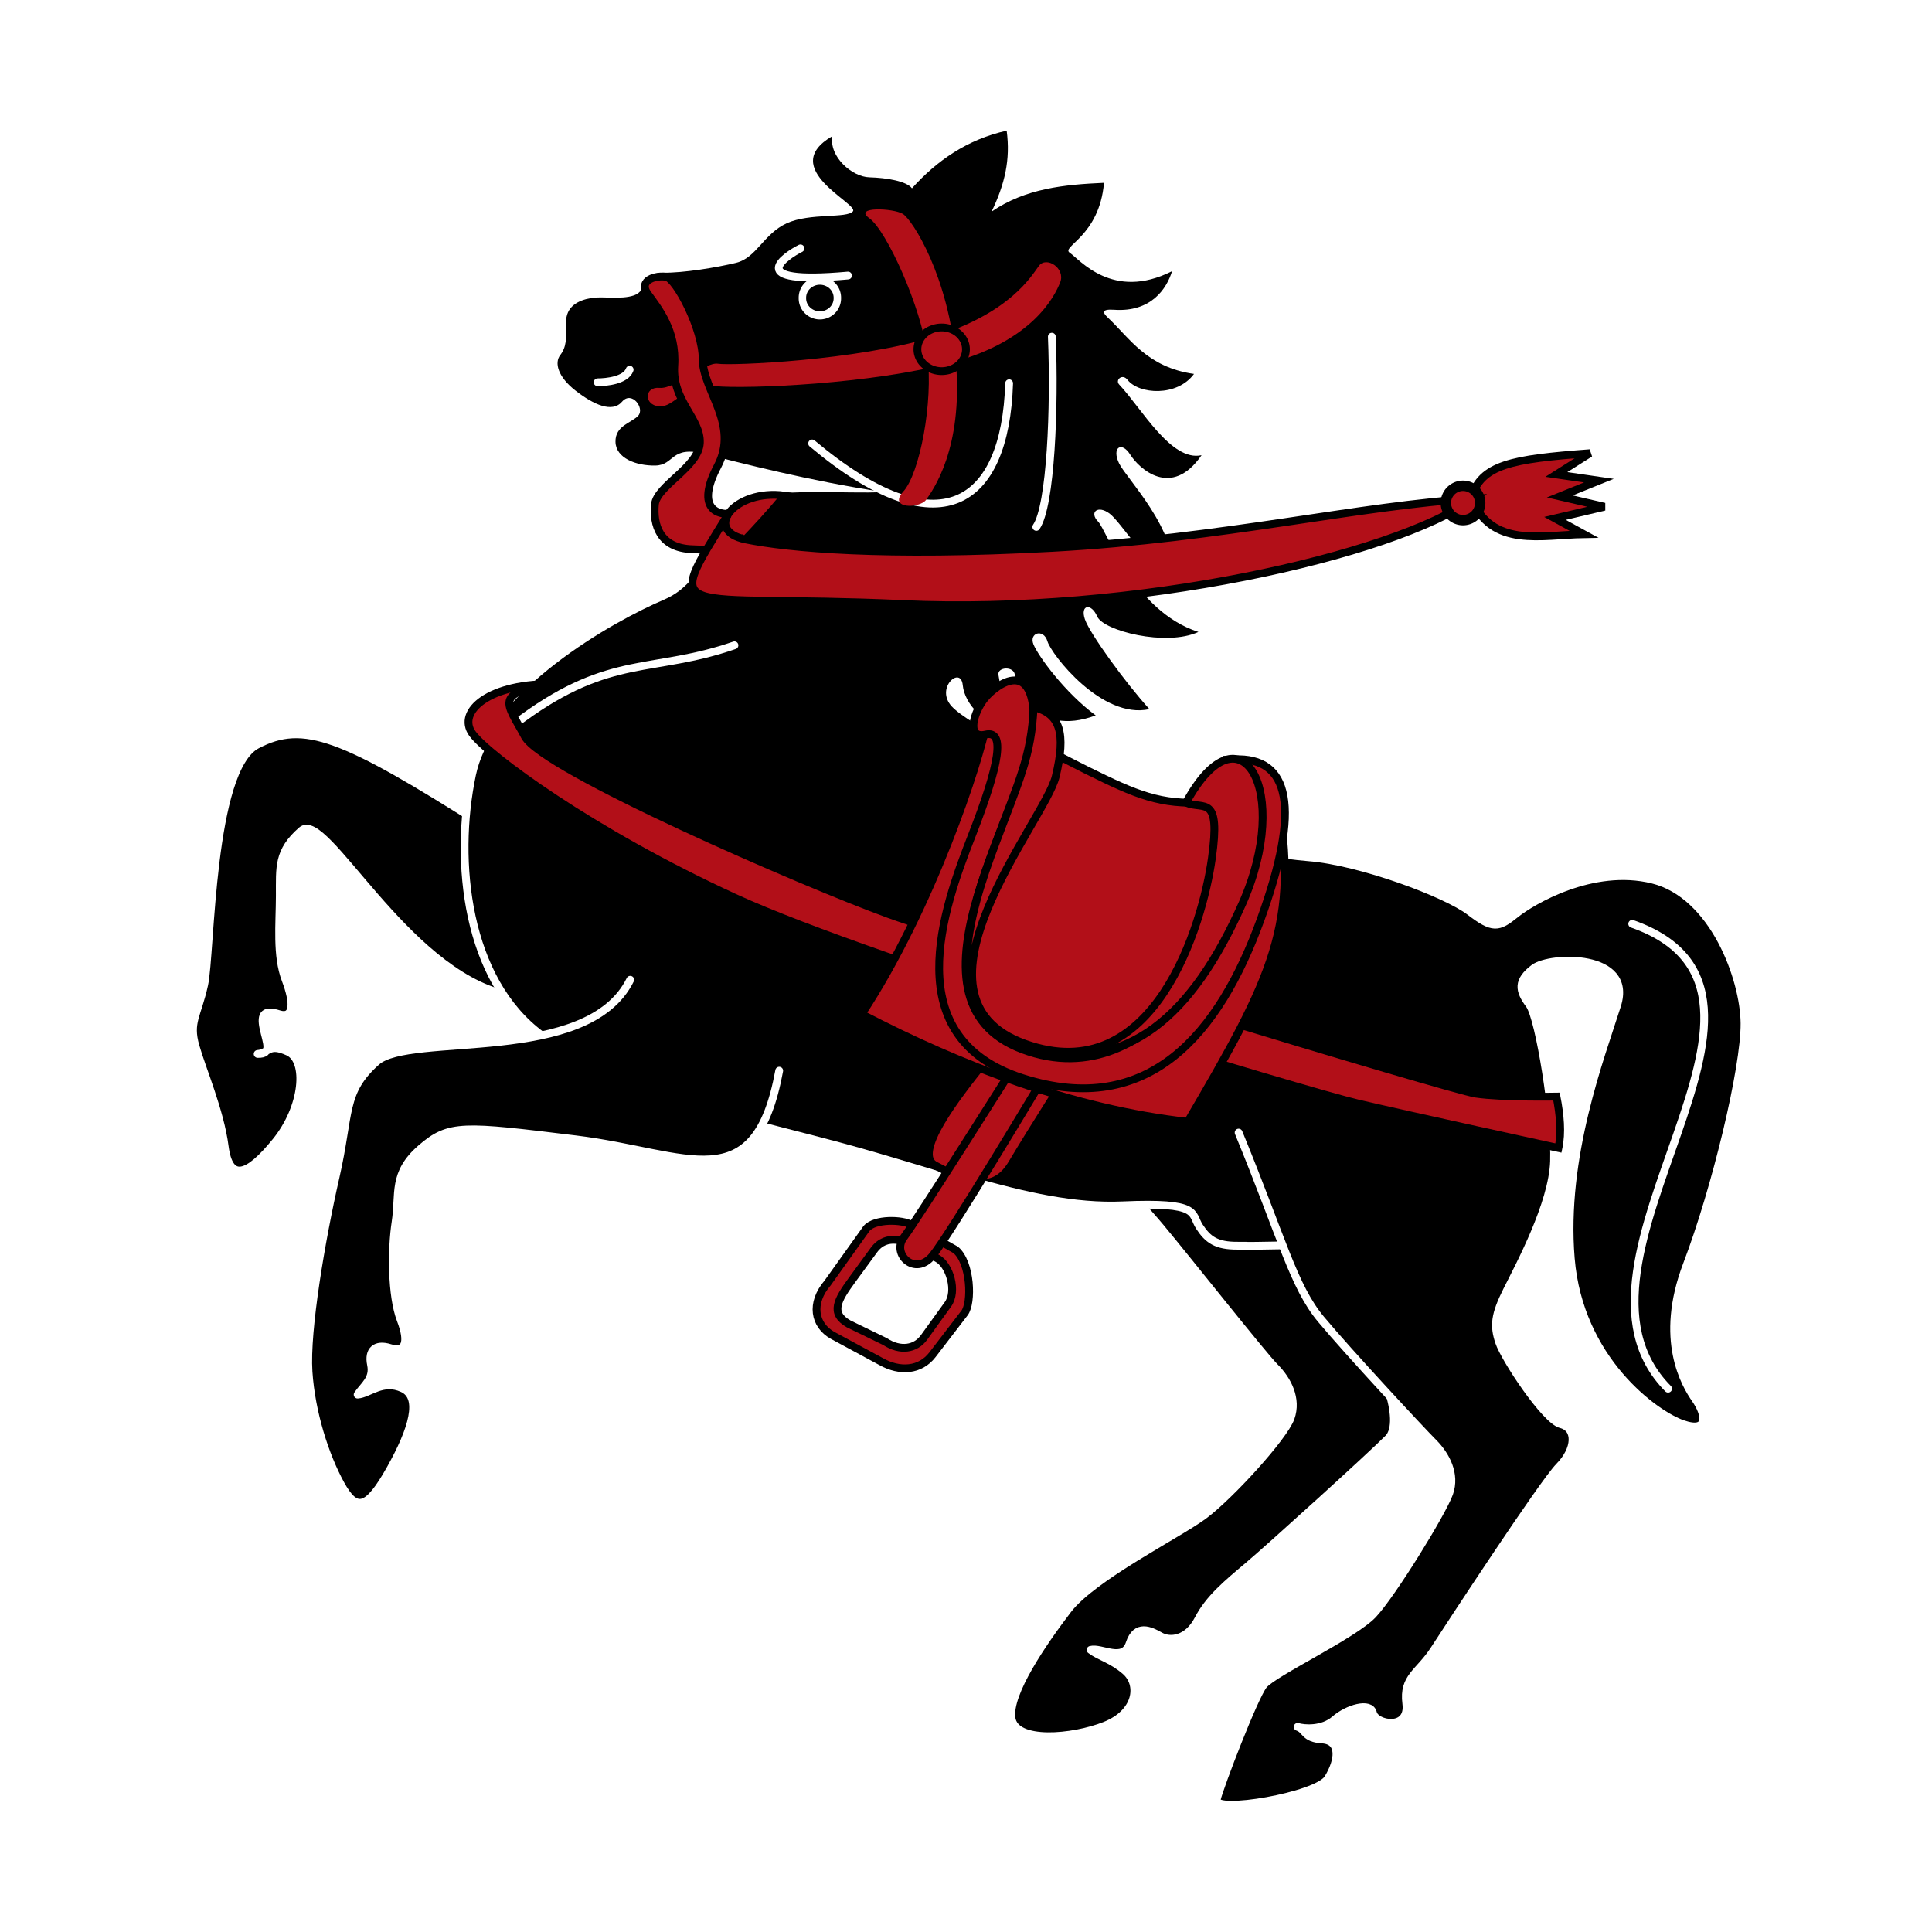
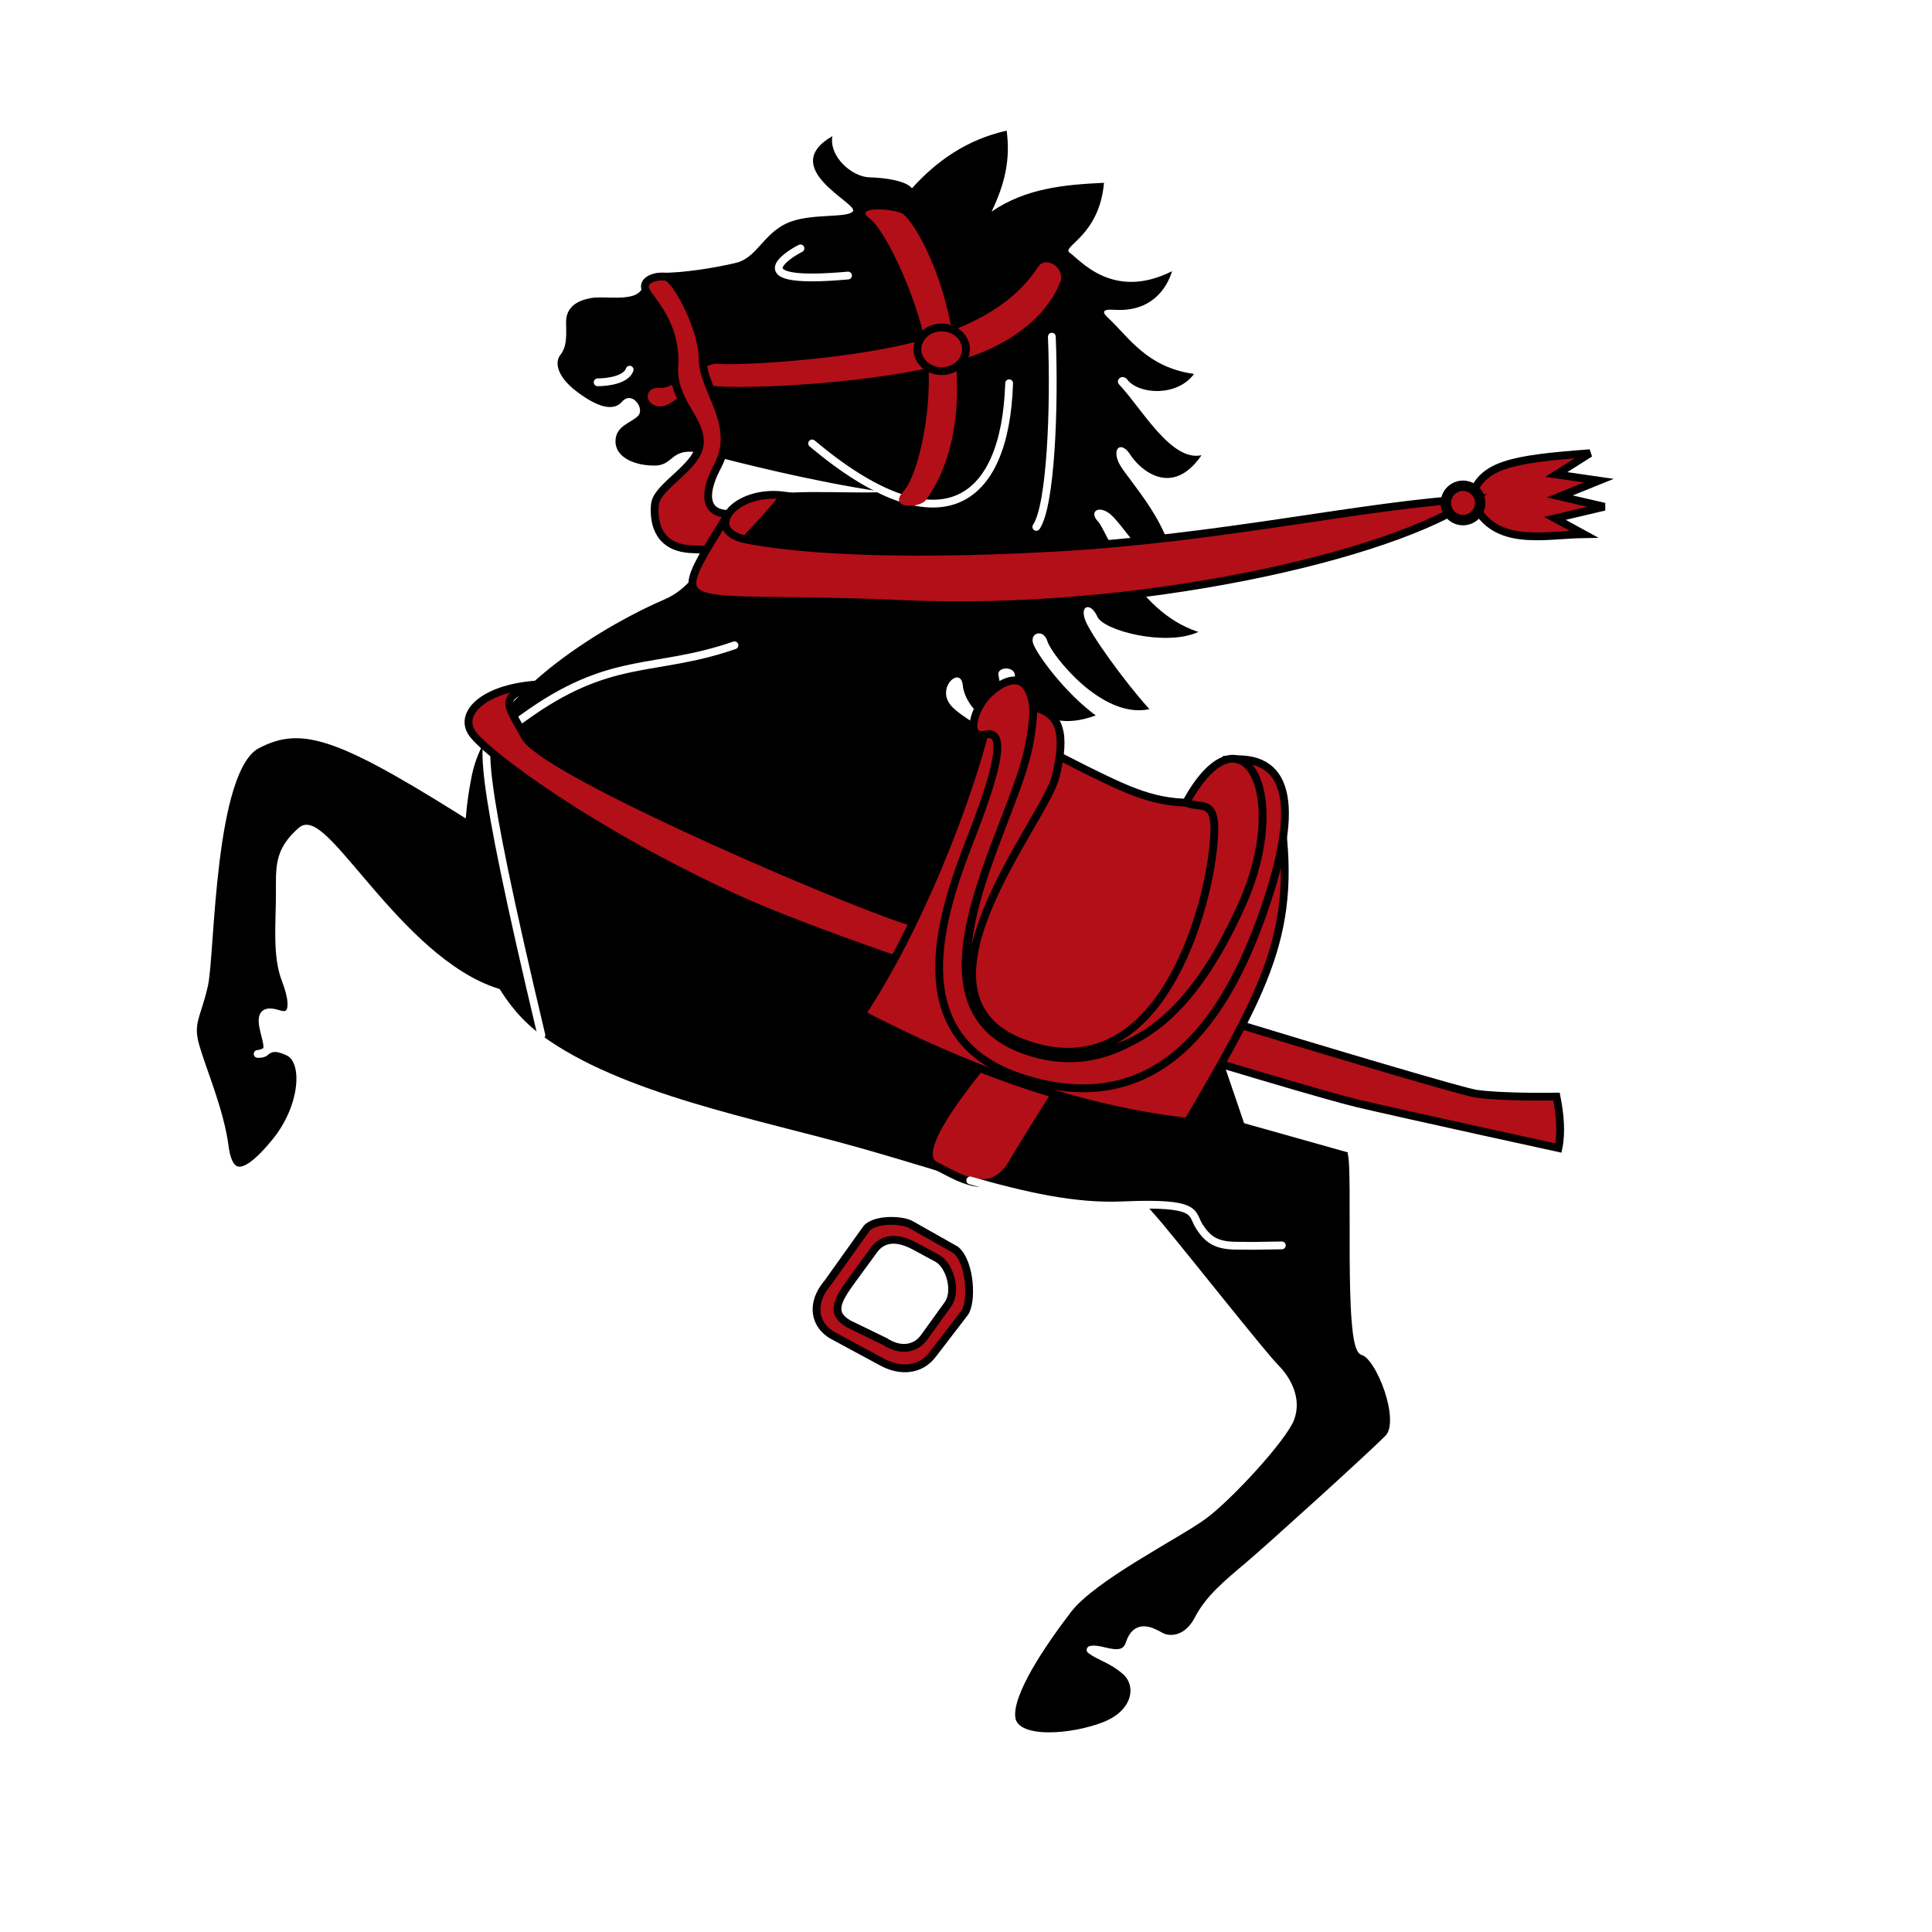
<svg xmlns="http://www.w3.org/2000/svg" version="1.0" width="248.031" height="248.032" id="svg2780">
  <defs id="defs2782" />
  <g transform="translate(-17.717,-786.614)" id="layer1">
-     <rect width="248.031" height="248.032" x="17.717" y="786.614" style="opacity:1;color:#000000;fill:#ffffff;fill-opacity:1;fill-rule:evenodd;stroke:none;stroke-width:1px;stroke-linecap:butt;stroke-linejoin:miter;marker:none;marker-start:none;marker-mid:none;marker-end:none;stroke-miterlimit:4;stroke-dasharray:none;stroke-dashoffset:0;stroke-opacity:1;visibility:visible;display:inline;overflow:visible;enable-background:accumulate" id="rect2192" />
    <path d="M 80.065,892.708 C 61.624,880.987 56.697,879.097 50.706,882.233 C 44.678,885.388 44.813,909.019 43.93,913.03 C 43.046,917.041 41.932,917.814 42.814,920.913 C 43.689,923.987 45.96,929.177 46.566,933.812 C 47.159,938.361 49.5,937.645 53.139,933.15 C 56.735,928.709 57.201,922.778 54.707,921.643 C 52.14,920.475 52.287,921.813 50.794,921.916 C 52.717,921.98 51.933,920.451 51.543,918.598 C 51.15,916.725 51.723,916.237 53.529,916.808 C 55.439,917.412 55.544,915.443 54.377,912.389 C 53.197,909.305 53.628,905.238 53.639,901.623 C 53.65,897.935 53.369,895.913 56.448,893.227 C 59.477,890.584 69.612,911.343 82.772,914.344" style="opacity:1;color:#000000;fill:#000000;fill-opacity:1;fill-rule:evenodd;stroke:#ffffff;stroke-width:1px;stroke-linecap:round;stroke-linejoin:round;marker:none;marker-start:none;marker-mid:none;marker-end:none;stroke-miterlimit:4;stroke-dasharray:none;stroke-dashoffset:0;stroke-opacity:1;visibility:visible;display:inline;overflow:visible;enable-background:accumulate" id="path2169" />
    <path d="M 154.794,924.439 C 160.432,938.183 163.163,939.945 166.687,944.174 C 170.211,948.403 179.814,960.561 181.4,962.147 C 182.986,963.732 184.293,966.178 183.412,968.645 C 182.53,971.112 175.542,978.737 172.238,981.176 C 168.933,983.616 158.032,989.051 154.811,993.265 C 151.6,997.467 147.138,1003.961 147.569,1007.166 C 148.014,1010.469 155.432,1009.792 159.571,1008.15 C 163.739,1006.497 164.21,1002.862 162.173,1001.119 C 160.386,999.591 158.917,999.327 157.725,998.423 C 159.081,998.054 161.933,1000.045 162.742,997.589 C 163.578,995.054 165.404,995.929 166.666,996.652 C 167.889,997.352 170.16,997.19 171.563,994.478 C 172.931,991.836 175.233,989.943 177.96,987.642 C 180.779,985.264 193.85,973.414 195.952,971.273 C 198.14,969.044 194.817,960.644 192.733,960.116 C 190.708,959.602 191.94,936.81 191.236,934.696" style="opacity:1;color:#000000;fill:#000000;fill-opacity:1;fill-rule:evenodd;stroke:#ffffff;stroke-width:1px;stroke-linecap:round;stroke-linejoin:round;marker:none;marker-start:none;marker-mid:none;marker-end:none;stroke-miterlimit:4;stroke-dasharray:none;stroke-dashoffset:0;stroke-opacity:1;visibility:visible;display:inline;overflow:visible;enable-background:accumulate" id="path2165" />
    <path d="M 164.367,892.457 C 151.908,884.27 142.13,879.71 139.905,877.305 C 137.724,874.948 141.071,872.02 141.314,874.574 C 141.549,877.041 144.222,879.772 147.129,880.036 C 146.718,877.922 146.06,874.248 145.896,873.257 C 145.721,872.205 147.984,872.087 148.01,873.341 C 148.036,874.592 150.566,881.384 158.385,878.459 C 154.433,875.544 151.011,870.852 150.393,869.34 C 149.784,867.848 151.694,867.263 152.187,868.946 C 152.675,870.612 159.171,879.008 165.28,877.653 C 162.249,874.327 157.625,867.963 156.996,866.116 C 156.361,864.25 157.803,863.968 158.582,865.764 C 159.37,867.582 167.406,869.658 171.569,867.743 C 163.225,865.052 159.817,854.717 158.685,853.565 C 157.522,852.381 158.641,851.403 160.168,852.549 C 161.695,853.694 164.956,859.344 168.346,860.748 C 168.911,854.617 162.323,848.056 161.38,846.092 C 160.412,844.076 161.696,843.206 162.811,844.972 C 163.954,846.782 168.109,850.675 171.973,845.054 C 168.065,845.921 164.283,839.034 161.401,835.986 C 160.844,835.395 161.803,834.528 162.459,835.369 C 163.925,837.25 168.831,837.586 171.004,834.62 C 164.955,833.769 162.71,829.981 159.948,827.396 C 159.334,826.822 159.011,826.261 160.741,826.383 C 165.505,826.718 167.504,823.667 168.185,821.431 C 160.55,825.284 156.287,819.886 155.058,819.07 C 153.868,818.281 158.855,816.972 159.449,810.084 C 154.386,810.311 149.384,810.784 145.015,813.784 C 146.718,810.231 147.452,807.118 146.953,803.388 C 141.843,804.534 137.966,807.265 134.795,810.789 C 134.119,809.878 131.564,809.438 129.333,809.379 C 127.101,809.32 124.135,806.736 124.575,804.093 C 117.454,808.219 127.996,812.771 127.218,813.74 C 126.461,814.683 121.688,813.913 118.711,815.282 C 115.735,816.651 114.827,819.72 112.241,820.348 C 109.655,820.976 105.457,821.655 102.858,821.625 C 100.259,821.596 100.846,823.945 99.114,824.533 C 97.381,825.12 95.135,824.606 93.563,824.885 C 91.984,825.165 90.333,825.942 90.392,828.057 C 90.451,830.127 90.423,831.192 89.643,832.197 C 88.879,833.181 89.313,834.985 91.625,836.779 C 93.916,838.555 96.306,839.661 97.572,838.188 C 98.835,836.72 100.53,839.047 99.642,839.994 C 98.776,840.919 96.691,841.246 96.735,843.342 C 96.779,845.427 99.378,846.426 101.845,846.382 C 104.356,846.338 103.758,843.765 108.188,844.884 C 112.608,846 121.712,848.379 131.095,849.774 C 126.513,850.082 117.204,849.098 113.122,850.963 C 109.023,852.835 109.376,860.867 102.946,863.605 C 96.485,866.358 80.6,875.211 78.322,886.027 C 75.96,897.245 77.607,912.426 87.22,919.506 C 97.468,927.053 114.884,930.254 128.011,933.954 C 141.138,937.654 151.828,941.795 161.842,941.355 C 171.853,940.914 170.578,942.358 171.696,944.085 C 172.795,945.783 173.903,946.551 176.564,946.538 C 179.221,946.524 176.202,946.614 182.78,946.497" style="fill:#000000;fill-opacity:1;fill-rule:evenodd;stroke:none;stroke-width:1px;stroke-linecap:butt;stroke-linejoin:miter;stroke-opacity:1" id="path2281" />
-     <path d="M 176.731,932.016 C 182.369,945.76 183.779,951.751 187.303,955.98 C 190.827,960.208 200.166,970.252 201.752,971.838 C 203.337,973.424 204.644,975.869 203.763,978.336 C 202.882,980.803 196.466,991.22 193.999,993.863 C 191.532,996.506 181.154,1001.37 179.92,1002.956 C 178.687,1004.542 174.345,1015.859 173.912,1017.65 C 173.476,1019.455 186.794,1017.225 188.204,1014.934 C 189.613,1012.644 189.935,1010.086 187.458,1009.929 C 185.112,1009.781 185.412,1008.687 184.308,1008.312 C 185.135,1008.559 187.482,1008.767 189.085,1007.368 C 190.722,1005.939 193.649,1005.085 193.977,1006.519 C 194.319,1008.013 198.705,1008.819 198.258,1005.314 C 197.82,1001.879 199.897,1001.386 201.835,998.391 C 203.774,995.395 215.787,977.026 217.889,974.885 C 220.077,972.656 220.191,969.983 218.106,969.455 C 216.081,968.941 210.882,961.038 210.177,958.923 C 209.472,956.809 209.597,955.44 211.183,952.269 C 212.769,949.097 217.049,941.168 217.225,935.706 C 217.402,930.243 215.36,917.333 214.054,915.579 C 212.695,913.756 212.518,912.517 214.647,910.902 C 216.735,909.318 227.436,908.974 225.322,915.67 C 223.207,922.366 218.29,935.066 219.372,948.173 C 220.449,961.223 230.204,968.2 233.715,969.423 C 237.246,970.652 236.681,968.116 235.374,966.24 C 234.113,964.428 230.587,958.642 234.287,948.951 C 237.987,939.26 241.728,923.704 241.677,917.97 C 241.625,912.234 237.708,901.483 229.891,899.543 C 222.132,897.618 214.294,902.343 212.294,903.959 C 210.062,905.761 209.389,905.917 206.393,903.626 C 203.398,901.335 192.413,897.201 185.717,896.672 C 179.022,896.144 159.639,892.37 159.639,892.37" style="opacity:1;color:#000000;fill:#000000;fill-opacity:1;fill-rule:evenodd;stroke:#ffffff;stroke-width:1px;stroke-linecap:round;stroke-linejoin:round;marker:none;marker-start:none;marker-mid:none;marker-end:none;stroke-miterlimit:4;stroke-dasharray:none;stroke-dashoffset:0;stroke-opacity:1;visibility:visible;display:inline;overflow:visible;enable-background:accumulate" id="path3254" />
    <path d="M 144.03,923.034 C 140.542,927.395 134.811,934.746 137.801,936.241 C 140.791,937.736 144.903,940.601 147.644,935.992 C 150.385,931.382 154.87,924.404 154.87,924.404 L 144.03,923.034 z " style="opacity:1;color:#000000;fill:#b20f18;fill-opacity:1;fill-rule:evenodd;stroke:#000000;stroke-width:1px;stroke-linecap:butt;stroke-linejoin:miter;marker:none;marker-start:none;marker-mid:none;marker-end:none;stroke-miterlimit:4;stroke-dasharray:none;stroke-dashoffset:0;stroke-opacity:1;visibility:visible;display:inline;overflow:visible;enable-background:accumulate" id="path5109" />
-     <path d="M 98.628,912.395 C 93.164,923.465 70.348,919.059 66.037,922.918 C 61.663,926.833 62.675,929.475 60.795,937.722 C 58.942,945.851 56.977,957.421 57.325,962.713 C 57.671,967.99 59.445,973.479 61.429,977.111 C 63.432,980.778 64.897,980.428 67.826,975.215 C 70.717,970.069 71.888,965.988 69.394,964.854 C 66.827,963.685 65.124,965.552 63.631,965.655 C 64.409,964.485 65.739,963.661 65.349,961.808 C 64.956,959.935 65.97,959.095 67.775,959.666 C 69.686,960.27 70.32,959.093 69.152,956.04 C 67.972,952.956 67.962,947.039 68.502,943.512 C 69.059,939.866 68.062,937.268 71.752,934.058 C 75.398,930.887 77.163,931.118 91.645,932.886 C 106.115,934.652 114.653,940.878 117.753,924.068" style="opacity:1;color:#000000;fill:#000000;fill-opacity:1;fill-rule:evenodd;stroke:#ffffff;stroke-width:1px;stroke-linecap:round;stroke-linejoin:round;marker:none;marker-start:none;marker-mid:none;marker-end:none;stroke-miterlimit:4;stroke-dasharray:none;stroke-dashoffset:0;stroke-opacity:1;visibility:visible;display:inline;overflow:visible;enable-background:accumulate" id="path2167" />
    <path d="M 121.977,843.543 C 138.299,857.248 146.772,851.517 147.27,835.818" style="opacity:1;color:#000000;fill:none;fill-opacity:0.75;fill-rule:evenodd;stroke:#ffffff;stroke-width:1px;stroke-linecap:round;stroke-linejoin:round;marker:none;marker-start:none;marker-mid:none;marker-end:none;stroke-miterlimit:4;stroke-dasharray:none;stroke-dashoffset:0;stroke-opacity:1;visibility:visible;display:inline;overflow:visible;enable-background:accumulate" id="path2173" />
    <path d="M 152.752,829.838 C 153.126,838.933 152.627,851.517 150.759,854.258" style="opacity:1;color:#000000;fill:none;fill-opacity:0.75;fill-rule:evenodd;stroke:#ffffff;stroke-width:1px;stroke-linecap:round;stroke-linejoin:round;marker:none;marker-start:none;marker-mid:none;marker-end:none;stroke-miterlimit:4;stroke-dasharray:none;stroke-dashoffset:0;stroke-opacity:1;visibility:visible;display:inline;overflow:visible;enable-background:accumulate" id="path2175" />
    <path d="M 120.482,818.5 C 118.738,819.372 112.757,823.234 126.587,821.988" style="opacity:1;color:#000000;fill:none;fill-opacity:0.75;fill-rule:evenodd;stroke:#ffffff;stroke-width:1px;stroke-linecap:round;stroke-linejoin:round;marker:none;marker-start:none;marker-mid:none;marker-end:none;stroke-miterlimit:4;stroke-dasharray:none;stroke-dashoffset:0;stroke-opacity:1;visibility:visible;display:inline;overflow:visible;enable-background:accumulate" id="path2177" />
-     <path d="M 125.092 825.103 A 2.243 1.994 0 1 1  120.607,825.103 A 2.243 1.994 0 1 1  125.092 825.103 z" transform="matrix(1,0,0,1.094,0.125,-77.789)" style="opacity:1;color:#000000;fill:none;fill-opacity:0.75;fill-rule:evenodd;stroke:#ffffff;stroke-width:0.956px;stroke-linecap:round;stroke-linejoin:round;marker:none;marker-start:none;marker-mid:none;marker-end:none;stroke-miterlimit:4;stroke-dasharray:none;stroke-dashoffset:0;stroke-opacity:1;visibility:visible;display:inline;overflow:visible;enable-background:accumulate" id="path2179" />
    <path d="M 94.442,835.693 C 95.563,835.693 98.055,835.444 98.554,834.074" style="fill:none;fill-opacity:0.75;fill-rule:evenodd;stroke:#ffffff;stroke-width:1px;stroke-linecap:round;stroke-linejoin:miter;stroke-opacity:1" id="path2181" />
    <path d="M 227.259,905.217 C 252.801,914.188 215.547,948.451 231.869,964.897" style="opacity:1;color:#000000;fill:none;fill-opacity:0.75;fill-rule:evenodd;stroke:#ffffff;stroke-width:1px;stroke-linecap:round;stroke-linejoin:round;marker:none;marker-start:none;marker-mid:none;marker-end:none;stroke-miterlimit:4;stroke-dasharray:none;stroke-dashoffset:0;stroke-opacity:1;visibility:visible;display:inline;overflow:visible;enable-background:accumulate" id="path2183" />
    <path d="M 123.971,951.317 C 121.728,953.933 122.273,956.733 124.594,958.045 L 130.824,961.409 C 133.249,962.78 135.864,962.573 137.427,960.537 L 141.539,955.179 C 142.537,953.879 142.358,948.732 140.417,947.08 L 134.686,943.841 C 133.59,943.175 130.028,943.052 128.955,944.339 L 123.971,951.317 z M 127.095,950.951 C 125.233,953.5 124.252,955.193 126.658,956.572 L 131.332,958.845 C 133.308,960.139 135.266,959.812 136.351,958.308 L 139.411,954.068 C 140.622,952.39 139.657,949.029 138.043,948.157 L 135.261,946.654 C 133.986,945.965 131.529,944.884 129.903,947.109 L 127.095,950.951 z " style="opacity:1;color:#000000;fill:#b20f18;fill-opacity:1;fill-rule:evenodd;stroke:#000000;stroke-width:1px;stroke-linecap:butt;stroke-linejoin:miter;marker:none;marker-start:none;marker-mid:none;marker-end:none;stroke-miterlimit:4;stroke-dasharray:none;stroke-dashoffset:0;stroke-opacity:1;visibility:visible;display:inline;overflow:visible;enable-background:accumulate" id="path5113" />
    <path d="M 142.273,938.161 C 149.319,940.175 155.707,941.625 161.842,941.355 C 171.853,940.914 170.578,942.358 171.696,944.085 C 172.795,945.783 173.903,946.551 176.564,946.538 C 179.221,946.524 175.703,946.614 182.281,946.497" style="opacity:1;color:#000000;fill:none;fill-opacity:0.75;fill-rule:evenodd;stroke:#ffffff;stroke-width:1px;stroke-linecap:round;stroke-linejoin:round;marker:none;marker-start:none;marker-mid:none;marker-end:none;stroke-miterlimit:4;stroke-dasharray:none;stroke-dashoffset:0;stroke-opacity:1;visibility:visible;display:inline;overflow:visible;enable-background:accumulate" id="path3156" />
    <path d="M 129.328,814.637 C 131.521,816.201 135.98,825.983 136.771,832.139 C 137.563,838.303 135.768,847.425 133.689,849.71 C 131.642,851.961 135.797,851.936 136.617,850.769 C 137.467,849.561 141.363,844.24 140.445,833.191 C 139.528,822.08 134.846,814.827 133.627,814.076 C 132.407,813.326 127.178,813.102 129.328,814.637 z " style="opacity:1;color:#000000;fill:#b20f18;fill-opacity:1;fill-rule:evenodd;stroke:none;stroke-width:1px;stroke-linecap:butt;stroke-linejoin:miter;marker:none;marker-start:none;marker-mid:none;marker-end:none;stroke-miterlimit:4;stroke-dasharray:none;stroke-dashoffset:0;stroke-opacity:1;visibility:visible;display:inline;overflow:visible;enable-background:accumulate" id="path2176" />
    <path d="M 102.316,838.784 C 104.298,838.974 105.509,835.824 109.583,836.192 C 113.662,836.56 129.615,835.938 139.956,833.141 C 150.296,830.344 153.116,824.661 153.825,822.859 C 154.533,821.056 152.058,819.458 151.093,820.744 C 150.129,822.03 147.447,826.792 137.578,829.857 C 127.71,832.921 111.512,833.582 109.884,833.311 C 108.255,833.039 104.406,836.598 102.384,836.411 C 100.424,836.23 100.338,838.594 102.316,838.784 z " style="opacity:1;color:#000000;fill:#b20f18;fill-opacity:1;fill-rule:evenodd;stroke:none;stroke-width:1px;stroke-linecap:butt;stroke-linejoin:miter;marker:none;marker-start:none;marker-mid:none;marker-end:none;stroke-miterlimit:4;stroke-dasharray:none;stroke-dashoffset:0;stroke-opacity:1;visibility:visible;display:inline;overflow:visible;enable-background:accumulate" id="path2178" />
    <path d="M 141.726 831.893 A 3.115 2.803 0 1 1  135.496,831.893 A 3.115 2.803 0 1 1  141.726 831.893 z" transform="translate(1.6439138e-8,-0.436)" style="opacity:1;color:#000000;fill:#b20f18;fill-opacity:1;fill-rule:evenodd;stroke:#000000;stroke-width:1px;stroke-linecap:butt;stroke-linejoin:miter;marker:none;marker-start:none;marker-mid:none;marker-end:none;stroke-miterlimit:4;stroke-dasharray:none;stroke-dashoffset:0;stroke-opacity:1;visibility:visible;display:inline;overflow:visible;enable-background:accumulate" id="path2180" />
    <path d="M 206.597,850.522 C 209.152,857.042 215.672,855.28 221.046,855.192 L 217.346,853.165 L 223.689,851.668 L 217.962,850.346 L 222.984,848.32 L 217.522,847.527 L 221.839,844.796 C 211.736,845.559 207.889,846.235 206.597,850.522 z " style="opacity:1;color:#000000;fill:#b20f18;fill-opacity:1;fill-rule:evenodd;stroke:#000000;stroke-width:1px;stroke-linecap:butt;stroke-linejoin:miter;marker:none;marker-start:none;marker-mid:none;marker-end:none;stroke-miterlimit:4;stroke-dasharray:none;stroke-dashoffset:0;stroke-opacity:1;visibility:visible;display:inline;overflow:visible;enable-background:accumulate" id="path4130" />
    <path d="M 100.885,824.355 C 102.193,826.162 104.586,829.065 104.285,833.575 C 103.984,838.091 107.692,840.343 107.567,843.457 C 107.443,846.572 102.013,848.973 101.793,851.392 C 101.565,853.899 102.341,857.02 106.652,857.124 C 108.612,857.17 110.75,857.572 113.284,857.334 L 113.718,852.146 C 109.475,853.504 107.016,851.797 109.834,846.473 C 112.671,841.111 107.929,836.739 107.929,832.752 C 107.929,828.765 104.504,822.414 103.258,822.164 C 102.012,821.915 99.576,822.549 100.885,824.355 z " style="opacity:1;color:#000000;fill:#b20f18;fill-opacity:1;fill-rule:evenodd;stroke:#000000;stroke-width:1px;stroke-linecap:butt;stroke-linejoin:miter;marker:none;marker-start:none;marker-mid:none;marker-end:none;stroke-miterlimit:4;stroke-dasharray:none;stroke-dashoffset:0;stroke-opacity:1;visibility:visible;display:inline;overflow:visible;enable-background:accumulate" id="path2184" />
    <path d="M 113.429,855.863 C 114.404,854.857 116.939,852.137 118.44,850.238 C 111.977,849.346 107.905,854.739 113.429,855.863 C 118.97,856.989 131.087,858.134 152.854,856.947 C 174.62,855.761 192.582,851.437 206.9,850.636 C 196.372,858.028 163.4,865.506 133.613,864.157 C 103.915,862.808 102.625,866.546 111.232,852.577" style="opacity:1;color:#000000;fill:#b20f18;fill-opacity:1;fill-rule:evenodd;stroke:#000000;stroke-width:1px;stroke-linecap:butt;stroke-linejoin:miter;marker:none;marker-start:none;marker-mid:none;marker-end:none;stroke-miterlimit:4;stroke-dasharray:none;stroke-dashoffset:0;stroke-opacity:1;visibility:visible;display:inline;overflow:visible;enable-background:accumulate" id="path2186" />
-     <path d="M 147.395,924.28 C 147.395,924.28 135.371,943.343 133.752,945.461 C 132.132,947.579 135.184,950.569 137.427,947.828 C 139.67,945.087 151.506,925.276 151.506,925.276 L 147.395,924.28 z " style="opacity:1;color:#000000;fill:#b20f18;fill-opacity:1;fill-rule:evenodd;stroke:#000000;stroke-width:1px;stroke-linecap:butt;stroke-linejoin:miter;marker:none;marker-start:none;marker-mid:none;marker-end:none;stroke-miterlimit:4;stroke-dasharray:none;stroke-dashoffset:0;stroke-opacity:1;visibility:visible;display:inline;overflow:visible;enable-background:accumulate" id="path5111" />
-     <path d="M 87.22,919.506 C 77.607,912.426 75.96,897.245 78.322,886.027 C 78.762,883.936 79.712,881.918 81.003,880.003 C 82.294,878.088 78.289,883.581 84.848,878.803 C 96.134,870.583 101.544,873.072 112.01,869.458" style="color:#000000;fill:none;fill-opacity:0.75;fill-rule:evenodd;stroke:#ffffff;stroke-width:1px;stroke-linecap:round;stroke-linejoin:round;marker:none;marker-start:none;marker-mid:none;marker-end:none;stroke-miterlimit:4;stroke-dashoffset:0;stroke-opacity:1;visibility:visible;display:inline;overflow:visible;enable-background:accumulate" id="path2171" />
+     <path d="M 87.22,919.506 C 78.762,883.936 79.712,881.918 81.003,880.003 C 82.294,878.088 78.289,883.581 84.848,878.803 C 96.134,870.583 101.544,873.072 112.01,869.458" style="color:#000000;fill:none;fill-opacity:0.75;fill-rule:evenodd;stroke:#ffffff;stroke-width:1px;stroke-linecap:round;stroke-linejoin:round;marker:none;marker-start:none;marker-mid:none;marker-end:none;stroke-miterlimit:4;stroke-dashoffset:0;stroke-opacity:1;visibility:visible;display:inline;overflow:visible;enable-background:accumulate" id="path2171" />
    <path d="M 89.209,874.442 C 80.488,874.193 76.332,877.995 78.37,880.796 C 80.363,883.538 93.617,893.402 112.01,901.853 C 130.45,910.325 185.645,926.772 191.999,928.267 C 198.353,929.762 217.79,933.998 217.79,933.998 C 218.205,932.046 217.998,929.72 217.541,927.395 C 217.541,927.395 210.564,927.519 207.2,927.021 C 203.836,926.522 142.785,907.958 131.82,903.971 C 120.856,899.984 87.34,885.406 85.098,881.17 C 82.855,876.934 80.737,875.439 89.209,874.442 z " style="opacity:1;color:#000000;fill:#b20f18;fill-opacity:1;fill-rule:evenodd;stroke:#000000;stroke-width:1px;stroke-linecap:butt;stroke-linejoin:miter;marker:none;marker-start:none;marker-mid:none;marker-end:none;stroke-miterlimit:4;stroke-dasharray:none;stroke-dashoffset:0;stroke-opacity:1;visibility:visible;display:inline;overflow:visible;enable-background:accumulate" id="path5107" />
    <path d="M 128.332,916.804 C 137.302,903.223 143.532,884.285 144.404,879.301 C 148.516,880.672 152.4,883.214 159.605,886.652 C 165.087,889.269 168.293,890.192 174.681,889.393 L 181.658,888.521 C 184.607,905.217 181.076,912.069 170.195,930.634 C 155.452,928.973 141.082,923.449 128.332,916.804 z " style="opacity:1;color:#000000;fill:#b20f18;fill-opacity:1;fill-rule:evenodd;stroke:#000000;stroke-width:1px;stroke-linecap:butt;stroke-linejoin:miter;marker:none;marker-start:none;marker-mid:none;marker-end:none;stroke-miterlimit:4;stroke-dasharray:none;stroke-dashoffset:0;stroke-opacity:1;visibility:visible;display:inline;overflow:visible;enable-background:accumulate" id="path5105" />
    <path d="M 176.176,884.098 C 183.278,883.787 184.823,890.202 179.54,904.718 C 174.244,919.27 165.235,930.207 149.014,925.027 C 132.811,919.853 138.794,903.327 142.469,893.909 C 146.125,884.539 146.76,880.336 144.249,880.915 C 141.656,881.513 142.768,877.925 144.155,876.249 C 145.65,874.442 150.689,870.741 150.447,879.924 C 150.205,889.109 131.832,914.926 149.014,921.352 C 166.176,927.769 177.761,905.18 178.668,894.813 C 179.574,884.452 178.107,885.406 176.176,884.098 z " style="opacity:1;color:#000000;fill:#b20f18;fill-opacity:1;fill-rule:evenodd;stroke:#000000;stroke-width:1px;stroke-linecap:butt;stroke-linejoin:miter;marker:none;marker-start:none;marker-mid:none;marker-end:none;stroke-miterlimit:4;stroke-dasharray:none;stroke-dashoffset:0;stroke-opacity:1;visibility:visible;display:inline;overflow:visible;enable-background:accumulate" id="path4132" />
    <path d="M 169.977,889.676 C 177.037,876.702 183.632,888.206 177.204,902.634 C 170.76,917.095 162.474,924.432 149.953,921.367 C 137.349,918.281 142.374,903.318 145.464,895.054 C 148.543,886.82 150.131,883.695 150.41,877.394 C 153.83,878.224 154.598,880.721 153.25,886.303 C 151.863,892.051 132.584,914.599 149.296,920.604 C 165.929,926.581 172.123,905.18 173.293,896.84 C 174.463,888.511 172.282,890.611 169.977,889.676 z " style="opacity:1;color:#000000;fill:#b20f18;fill-opacity:1;fill-rule:evenodd;stroke:#000000;stroke-width:1px;stroke-linecap:butt;stroke-linejoin:miter;marker:none;marker-start:none;marker-mid:none;marker-end:none;stroke-miterlimit:4;stroke-dasharray:none;stroke-dashoffset:0;stroke-opacity:1;visibility:visible;display:inline;overflow:visible;enable-background:accumulate" id="path5103" />
    <path d="M 207.743 850.434 A 2.203 2.203 0 1 1  203.337,850.434 A 2.203 2.203 0 1 1  207.743 850.434 z" transform="translate(0,0.748)" style="opacity:1;color:#000000;fill:#b20f18;fill-opacity:1;fill-rule:evenodd;stroke:#000000;stroke-width:1pt;stroke-linecap:butt;stroke-linejoin:miter;marker:none;marker-start:none;marker-mid:none;marker-end:none;stroke-miterlimit:4;stroke-dasharray:none;stroke-dashoffset:0;stroke-opacity:1;visibility:visible;display:inline;overflow:visible;enable-background:accumulate" id="path4128" />
  </g>
</svg>